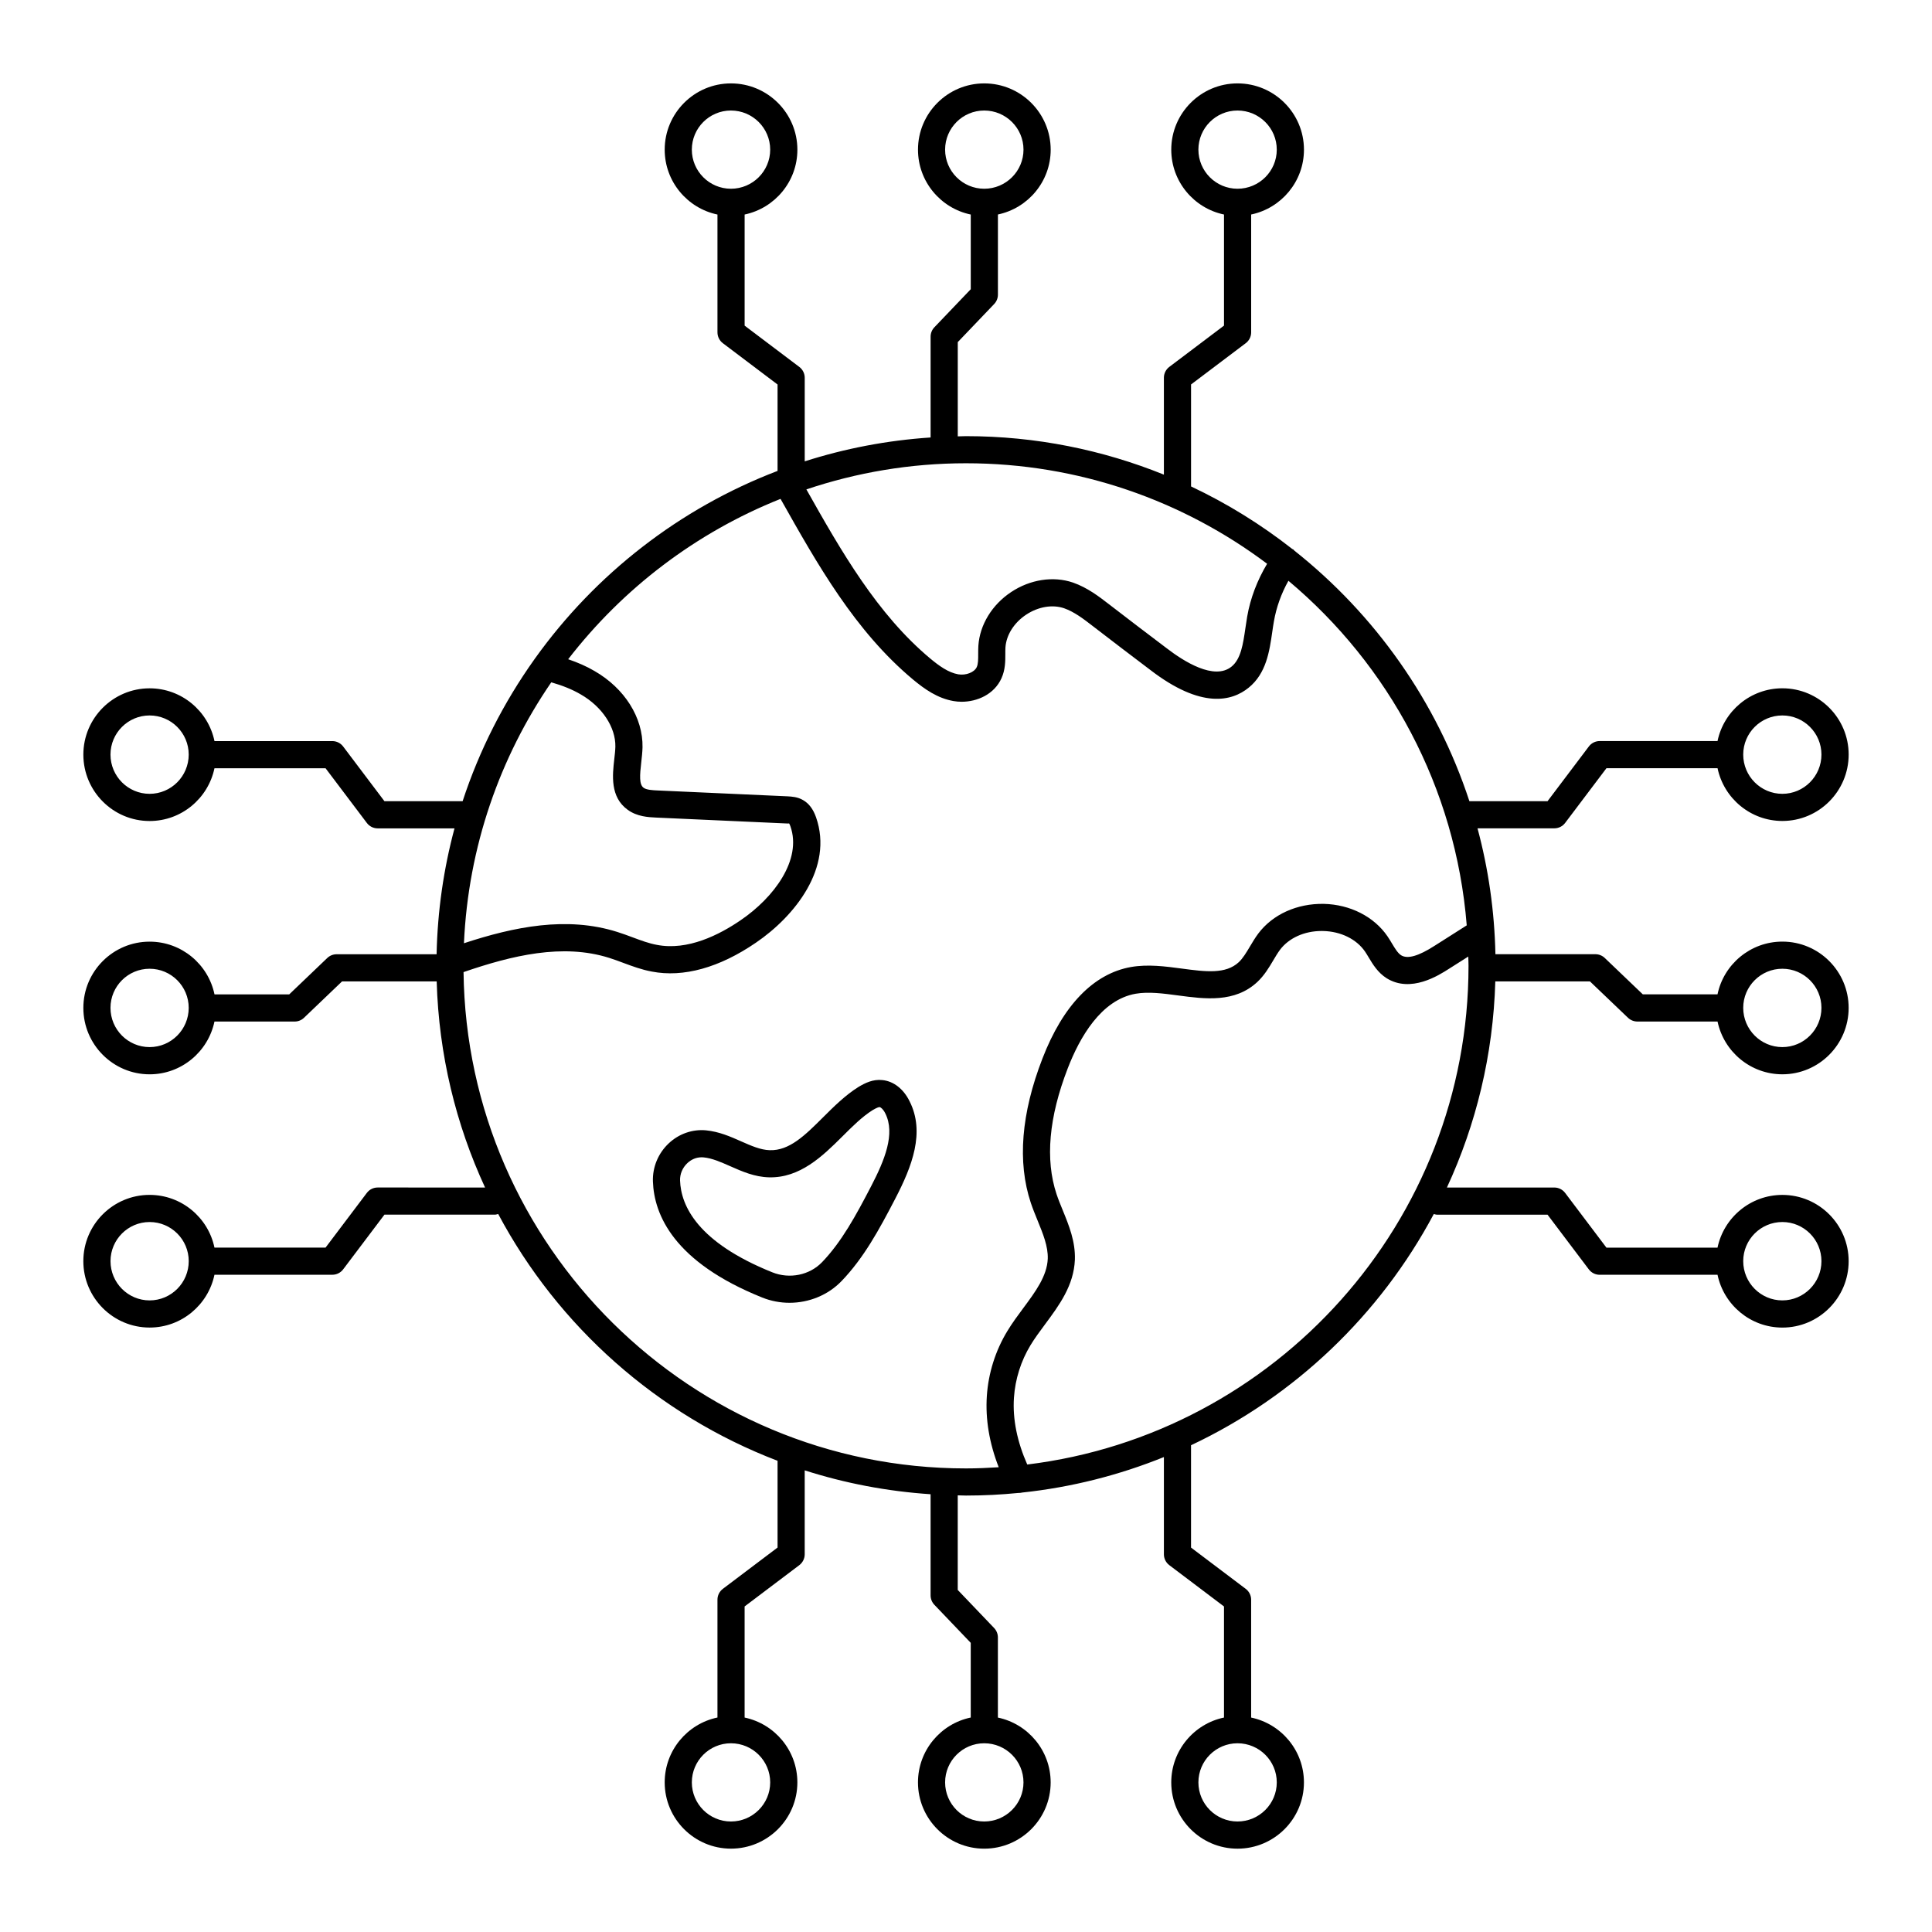
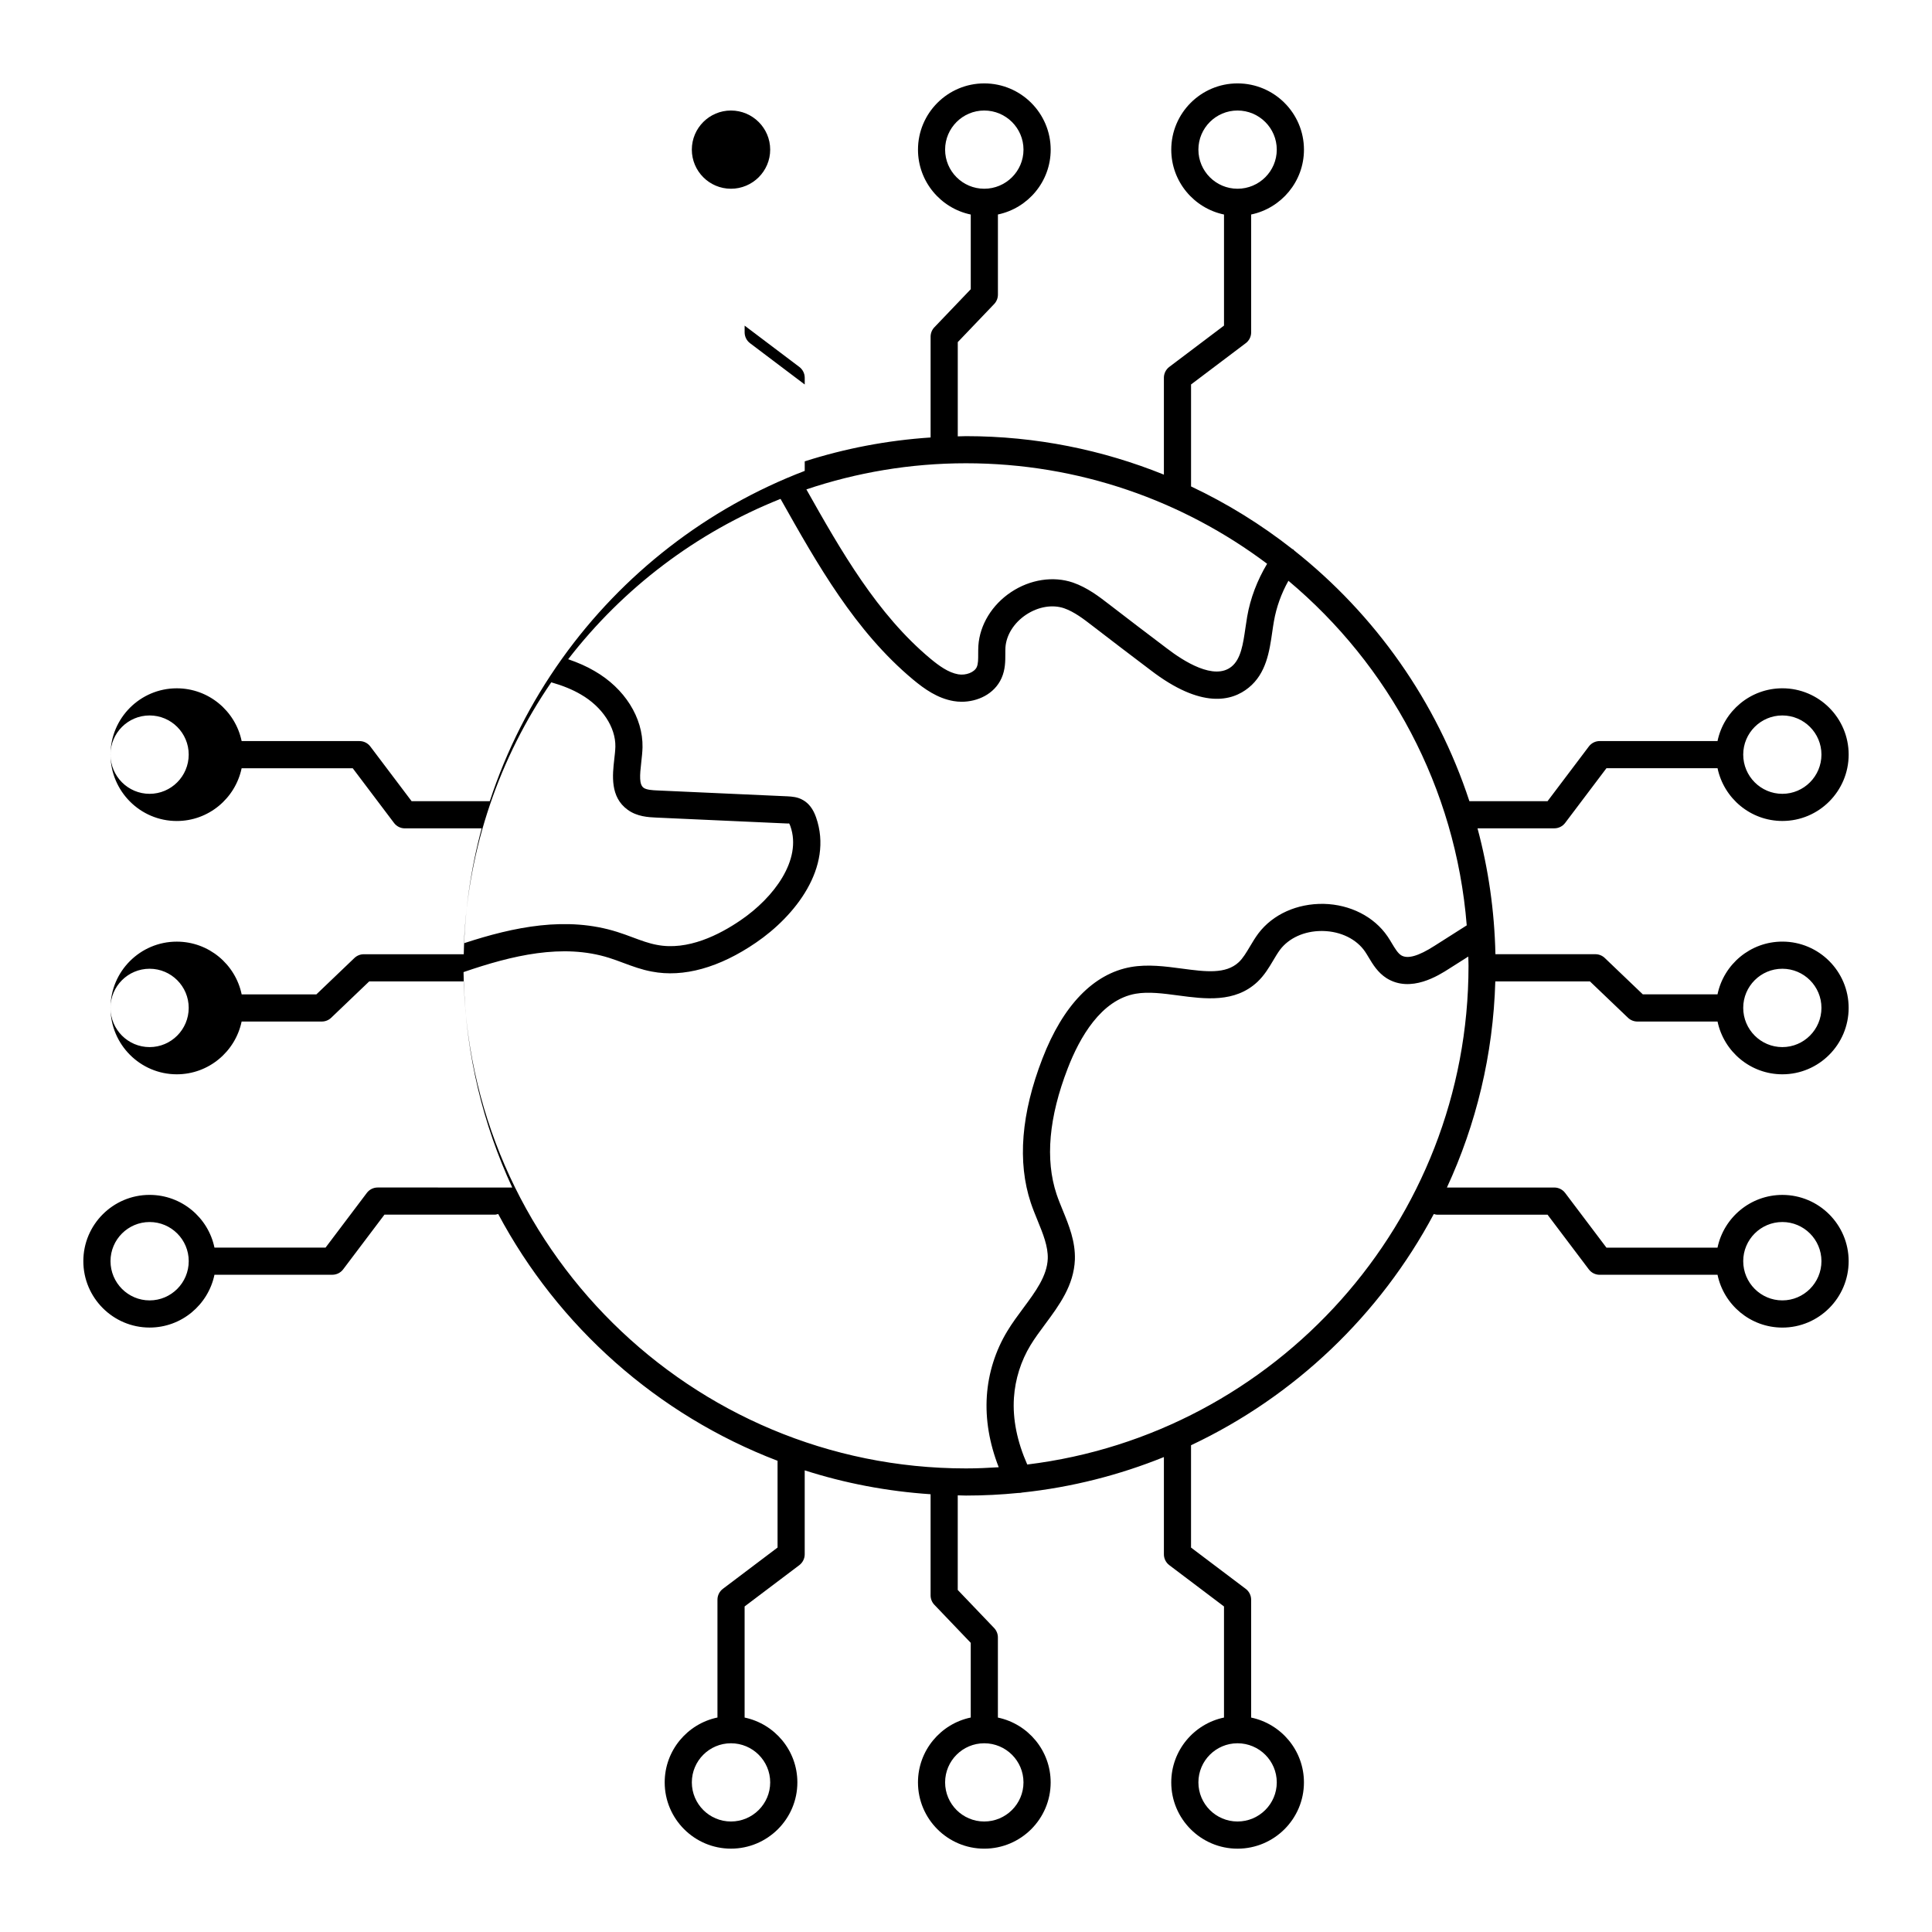
<svg xmlns="http://www.w3.org/2000/svg" fill="#000000" width="800px" height="800px" version="1.1" viewBox="144 144 512 512">
  <g>
-     <path d="m340.39 446.46c-2.856-1.262-5.801-2.566-9.297-2.91-3.574-0.336-7.172 0.91-9.863 3.445-2.801 2.629-4.328 6.309-4.199 10.094 0.297 8.855 5.566 21.383 28.965 30.773 2.336 0.938 4.797 1.391 7.234 1.391 5.144 0 10.199-2.019 13.809-5.777 5.824-6.059 9.891-13.477 14.23-21.844 4.426-8.523 7.941-17.551 3.781-25.781-1.605-3.285-4.262-5.34-7.231-5.621-2.453-0.262-4.5 0.742-6.293 1.809-3.531 2.207-6.531 5.199-9.438 8.094-4.754 4.746-8.914 8.855-14.109 8.676-2.418-0.062-4.93-1.176-7.59-2.348zm26.789-1.234c2.738-2.734 5.324-5.312 8.094-7.043 1.172-0.695 1.621-0.777 1.797-0.797 0.367 0.035 1.027 0.617 1.539 1.668 2.719 5.383-0.184 12.438-3.727 19.262-4.078 7.863-7.871 14.809-13.027 20.172-3.312 3.445-8.602 4.527-13.176 2.691-19.805-7.949-24.227-17.621-24.457-24.34v0.004c-0.055-1.715 0.648-3.394 1.938-4.606 1.066-1 2.375-1.543 3.789-1.543 0.18 0 0.359 0.008 0.543 0.027 2.246 0.223 4.551 1.242 6.992 2.32 3.18 1.406 6.469 2.859 10.285 2.961 8.203 0.227 14.215-5.598 19.41-10.777z" />
-     <path d="m244.09 458.7c-1.129 0-2.191 0.527-2.871 1.43l-10.945 14.5h-29.438c-1.66-7.969-8.734-13.973-17.191-13.973-9.68-0.004-17.559 7.875-17.559 17.559 0 9.703 7.879 17.598 17.562 17.598 8.449 0 15.52-6.012 17.188-13.992h31.234c1.129 0 2.191-0.527 2.871-1.43l10.945-14.5h29.27c0.309 0 0.586-0.102 0.871-0.176 15.879 29.812 42.191 53.238 74.035 65.406v22.992l-14.496 10.945c-0.898 0.68-1.43 1.742-1.43 2.871v31.227c-7.973 1.656-13.984 8.734-13.984 17.191 0 9.684 7.879 17.562 17.562 17.562 9.703 0 17.598-7.879 17.598-17.562 0-8.445-6.008-15.508-13.98-17.18v-29.445l14.496-10.945c0.898-0.684 1.43-1.746 1.43-2.871v-22.25c10.629 3.406 21.809 5.559 33.359 6.328v26.809c0 0.926 0.359 1.816 1 2.488l9.641 10.086v19.793c-7.973 1.656-13.984 8.734-13.984 17.191 0 9.684 7.879 17.562 17.562 17.562 9.707 0 17.602-7.879 17.602-17.562 0-8.445-6.008-15.508-13.984-17.18v-21.246c0-0.926-0.359-1.816-1-2.488l-9.641-10.086v-25.07c0.734 0.012 1.453 0.055 2.188 0.055 4.715 0 9.371-0.242 13.969-0.699 0.023 0 0.047 0.008 0.07 0.008 0.285 0 0.574-0.039 0.859-0.109 13.141-1.395 25.734-4.629 37.547-9.402v25.773c0 1.129 0.531 2.191 1.43 2.871l14.496 10.949v29.438c-7.969 1.66-13.977 8.734-13.977 17.188 0 9.684 7.879 17.562 17.562 17.562 9.707 0 17.602-7.879 17.602-17.562 0-8.449-6.012-15.516-13.992-17.184v-31.234c0-1.129-0.531-2.191-1.43-2.871l-14.5-10.945v-27.117c27.48-12.953 50.098-34.555 64.336-61.281 0.285 0.074 0.562 0.176 0.871 0.176h29.27l10.945 14.5c0.68 0.902 1.742 1.43 2.871 1.43h31.234c1.668 7.977 8.734 13.992 17.188 13.992 9.684 0 17.562-7.894 17.562-17.598 0-9.684-7.879-17.562-17.562-17.562-8.457 0-15.527 6.008-17.191 13.973h-29.438l-10.945-14.5c-0.68-0.902-1.742-1.43-2.871-1.43h-28.457c7.731-16.707 12.262-35.176 12.824-54.629h25.074l10.086 9.641c0.672 0.641 1.559 1 2.488 1h21.246c1.672 7.973 8.738 13.984 17.184 13.984 9.68-0.004 17.559-7.902 17.559-17.605 0-9.684-7.879-17.562-17.562-17.562-8.457 0-15.535 6.008-17.191 13.98h-19.793l-10.082-9.641c-0.672-0.641-1.559-1-2.488-1h-26.492c-0.25-11.512-1.875-22.684-4.746-33.359h20.352c1.129 0 2.191-0.527 2.871-1.43l10.945-14.5h29.445c1.672 7.973 8.738 13.98 17.184 13.98 9.684 0 17.562-7.894 17.562-17.598 0-9.684-7.879-17.562-17.562-17.562-8.457 0-15.535 6.012-17.191 13.984h-31.227c-1.129 0-2.191 0.527-2.871 1.43l-10.945 14.5h-20.715c-8.676-26.461-25.012-49.461-46.383-66.398-0.105-0.098-0.168-0.227-0.289-0.312-0.078-0.055-0.172-0.066-0.254-0.113-8.258-6.481-17.246-12.062-26.836-16.586v-27.023l14.5-10.945c0.898-0.672 1.43-1.734 1.43-2.863v-31.234c7.977-1.668 13.992-8.734 13.992-17.184-0.004-9.684-7.898-17.562-17.605-17.562-9.684 0-17.562 7.879-17.562 17.562 0 8.453 6.008 15.527 13.977 17.188v29.438l-14.5 10.945c-0.898 0.68-1.43 1.746-1.43 2.871v25.68c-16.215-6.555-33.906-10.199-52.441-10.199-0.73 0-1.453 0.043-2.184 0.055v-24.977l9.641-10.086c0.641-0.668 1-1.559 1-2.488v-21.246c7.973-1.672 13.984-8.734 13.984-17.18-0.004-9.684-7.902-17.562-17.605-17.562-9.684 0-17.562 7.879-17.562 17.562 0 8.457 6.012 15.531 13.984 17.191v19.793l-9.641 10.086c-0.641 0.668-1 1.559-1 2.488v26.715c-11.555 0.766-22.73 2.922-33.359 6.328v-22.152c0-1.129-0.531-2.191-1.43-2.871l-14.496-10.945v-29.445c7.973-1.672 13.98-8.734 13.98-17.18 0-9.691-7.898-17.57-17.602-17.57-9.684 0-17.562 7.879-17.562 17.562 0 8.457 6.012 15.531 13.984 17.191v31.227c0 1.129 0.531 2.191 1.43 2.871l14.496 10.945v22.898c-25.988 9.926-48.277 27.359-64.234 49.641-0.094 0.113-0.172 0.227-0.25 0.352-8.098 11.379-14.543 24.004-18.98 37.539h-20.715l-10.945-14.5c-0.68-0.902-1.742-1.43-2.871-1.43h-31.227c-1.656-7.973-8.734-13.984-17.191-13.984-9.68 0-17.559 7.883-17.559 17.566 0 9.703 7.879 17.598 17.562 17.598 8.445 0 15.512-6.008 17.184-13.98h29.445l10.945 14.5c0.68 0.902 1.742 1.43 2.871 1.43h20.352c-2.871 10.676-4.496 21.848-4.746 33.359h-26.492c-0.93 0-1.816 0.355-2.488 1l-10.082 9.641h-19.793c-1.656-7.973-8.734-13.98-17.191-13.98-9.688-0.008-17.566 7.871-17.566 17.555 0 9.703 7.879 17.602 17.562 17.602 8.445 0 15.512-6.008 17.184-13.984h21.246c0.93 0 1.816-0.355 2.488-1l10.082-9.641h25.074c0.562 19.453 5.094 37.922 12.824 54.629zm-60.441 29.918c-5.715 0-10.363-4.668-10.363-10.402 0-5.715 4.648-10.367 10.363-10.367 5.719 0 10.367 4.648 10.367 10.367 0 5.734-4.648 10.402-10.367 10.402zm164.46 127.73c0 5.715-4.668 10.367-10.402 10.367-5.715 0-10.363-4.648-10.363-10.367 0-5.715 4.648-10.363 10.363-10.363 5.734 0 10.402 4.648 10.402 10.363zm67.125 0c0 5.715-4.668 10.367-10.406 10.367-5.715 0-10.363-4.648-10.363-10.367 0-5.715 4.648-10.363 10.363-10.363 5.742 0 10.406 4.648 10.406 10.363zm67.125 0c0 5.715-4.668 10.367-10.406 10.367-5.715 0-10.363-4.648-10.363-10.367 0-5.715 4.648-10.363 10.363-10.363 5.738 0 10.406 4.648 10.406 10.363zm133.98-148.5c5.715 0 10.363 4.648 10.363 10.367 0 5.734-4.648 10.402-10.363 10.402-5.719 0-10.367-4.668-10.367-10.402 0-5.715 4.652-10.367 10.367-10.367zm0-67.121c5.715 0 10.363 4.648 10.363 10.363 0 5.738-4.648 10.402-10.363 10.402-5.719 0-10.367-4.668-10.367-10.402 0-5.715 4.652-10.363 10.367-10.363zm0-67.125c5.715 0 10.363 4.648 10.363 10.367 0 5.734-4.648 10.402-10.363 10.402-5.719 0-10.367-4.668-10.367-10.402 0-5.719 4.652-10.367 10.367-10.367zm-154.75-149.95c0-5.715 4.648-10.363 10.363-10.363 5.738 0 10.406 4.648 10.406 10.367 0 5.715-4.668 10.363-10.406 10.363-5.715-0.004-10.363-4.652-10.363-10.367zm-67.125 0c0-5.715 4.652-10.363 10.367-10.363 5.738 0 10.406 4.648 10.406 10.367 0 5.715-4.668 10.363-10.406 10.363-5.715-0.004-10.367-4.652-10.367-10.367zm-67.121 0c0-5.715 4.648-10.363 10.363-10.363 5.734 0 10.402 4.648 10.402 10.367 0 5.715-4.668 10.363-10.402 10.363-5.715-0.004-10.363-4.652-10.363-10.367zm-143.7 170.72c-5.715 0-10.363-4.668-10.363-10.402 0-5.715 4.648-10.367 10.363-10.367 5.719 0 10.367 4.648 10.367 10.367 0 5.734-4.648 10.402-10.367 10.402zm0 67.121c-5.715 0-10.363-4.664-10.363-10.402 0-5.715 4.648-10.363 10.363-10.363 5.719 0 10.367 4.648 10.367 10.363 0 5.738-4.648 10.402-10.367 10.402zm232.59 110.62c-2.66-6.031-3.906-11.98-3.527-17.703 0.332-4.926 1.852-9.742 4.394-13.926 1.121-1.844 2.449-3.637 3.859-5.535 3.75-5.059 7.625-10.289 7.898-17.133 0.156-4.82-1.562-9.039-3.231-13.117-0.578-1.414-1.156-2.82-1.629-4.234-3.043-9.172-2.047-20.391 2.969-33.348 3.133-8.121 8.801-18.141 17.992-19.766 3.422-0.594 7.266-0.078 11.324 0.461 7.012 0.938 14.965 1.996 20.938-3.59 1.848-1.738 3.094-3.836 4.188-5.68 0.578-0.973 1.156-1.953 1.812-2.844 2.367-3.133 6.465-4.977 11.027-4.977 0.129 0 0.262 0 0.402 0.004 4.695 0.109 8.852 2.16 11.109 5.465 0.332 0.488 0.637 1.004 0.945 1.516 1.137 1.891 2.418 4.031 4.766 5.531 6.414 3.996 13.816-0.754 16.598-2.543l4.32-2.738c0.242-0.152 0.48-0.305 0.723-0.461 0.016 0.82 0.062 1.633 0.062 2.457 0 67.938-51.141 124.12-116.94 132.16zm63.566-238.71c-2.598 4.344-4.438 9.109-5.285 14.012-0.172 0.984-0.316 1.996-0.465 3.012-0.613 4.227-1.191 8.223-3.676 10.227-4.59 3.742-12.68-1.398-17.121-4.809-5.176-3.891-10.305-7.828-15.422-11.762-2.519-1.945-5.652-4.363-9.477-5.695-5.211-1.781-11.348-0.84-16.395 2.516-5.059 3.359-8.301 8.66-8.68 14.211-0.043 0.711-0.047 1.434-0.047 2.152 0.004 1.426 0.004 2.656-0.379 3.512-0.633 1.398-2.875 2.269-4.91 1.922-2.625-0.457-5.086-2.258-7.344-4.125-14.129-11.781-23.703-28.551-32.898-44.879 13.297-4.469 27.508-6.926 42.289-6.926 29.914 0 57.551 9.918 79.809 26.633zm-128.95-17.199 0.066 0.117c9.672 17.176 19.664 34.938 35.078 47.789 3.035 2.512 6.43 4.938 10.707 5.68 0.691 0.121 1.418 0.184 2.152 0.184 4.129 0 8.633-1.961 10.562-6.25 1.012-2.266 1.012-4.492 1.008-6.457 0-0.578 0-1.156 0.031-1.691 0.227-3.301 2.273-6.547 5.481-8.676 3.203-2.125 6.977-2.758 10.066-1.703 2.703 0.941 5.211 2.879 7.434 4.594 5.144 3.953 10.293 7.902 15.457 11.789 13.5 10.371 21.602 8.258 26.016 4.668 4.664-3.773 5.516-9.625 6.258-14.785 0.137-0.949 0.273-1.891 0.438-2.812 0.648-3.727 1.961-7.379 3.844-10.738 26.574 22.289 44.32 54.742 47.254 91.316-1.379 0.883-2.762 1.766-4.156 2.644l-4.359 2.766c-4.273 2.746-7.18 3.574-8.875 2.516-0.887-0.566-1.637-1.82-2.434-3.144-0.371-0.625-0.75-1.25-1.164-1.859-3.57-5.231-9.887-8.449-16.895-8.617-7.086-0.121-13.512 2.766-17.355 7.856-0.824 1.109-1.535 2.297-2.238 3.481-0.941 1.578-1.828 3.07-2.926 4.109-3.477 3.25-8.844 2.535-15.062 1.707-4.43-0.59-9.016-1.199-13.516-0.418-9.902 1.75-18.02 10.145-23.465 24.262-5.633 14.555-6.672 27.41-3.082 38.227 0.527 1.566 1.16 3.117 1.793 4.672 1.445 3.535 2.809 6.875 2.703 10.137-0.188 4.602-3.25 8.734-6.496 13.105-1.441 1.945-2.934 3.957-4.223 6.086-3.137 5.164-5.016 11.102-5.426 17.18-0.41 6.191 0.664 12.527 3.148 18.895-2.879 0.184-5.769 0.312-8.688 0.312-72.883 0-132.25-58.855-133.14-131.53 12.848-4.418 26.277-7.66 38.586-3.773 1.25 0.391 2.477 0.852 3.703 1.309 2.414 0.898 4.914 1.832 7.598 2.32 8.359 1.629 17.926-1.02 27.617-7.668 10.258-6.984 20.578-19.867 15.918-33.199-0.762-2.188-1.906-3.691-3.426-4.559-1.445-0.863-3.016-0.949-4.125-1.012l-34.527-1.559c-1.203-0.055-2.848-0.137-3.617-0.699-1.207-0.871-1.035-3.25-0.629-6.777 0.152-1.332 0.297-2.66 0.332-3.949 0.152-7.879-4.742-15.641-12.738-20.234-2.066-1.215-4.394-2.234-6.965-3.113 14.512-18.781 33.91-33.582 56.281-42.496zm-60.758 48.617c3.027 0.863 5.613 1.914 7.832 3.215 5.66 3.254 9.258 8.699 9.156 13.84-0.027 1.059-0.16 2.18-0.289 3.305-0.48 4.234-1.141 10.031 3.543 13.414 2.496 1.832 5.516 1.977 7.527 2.07l34.531 1.559c0.312 0.016 0.785 0.047 0.695-0.051 0.008 0.008 0.164 0.184 0.383 0.809 3.106 8.871-4.375 18.887-13.18 24.879-5.629 3.859-14.039 8.141-22.223 6.535-2.102-0.383-4.199-1.164-6.418-1.992-1.348-0.504-2.699-1.004-4.066-1.43-13.398-4.234-27.328-1.375-40.633 2.996 1.141-25.574 9.52-49.289 23.141-69.148z" />
+     <path d="m244.09 458.7c-1.129 0-2.191 0.527-2.871 1.43l-10.945 14.5h-29.438c-1.66-7.969-8.734-13.973-17.191-13.973-9.68-0.004-17.559 7.875-17.559 17.559 0 9.703 7.879 17.598 17.562 17.598 8.449 0 15.52-6.012 17.188-13.992h31.234c1.129 0 2.191-0.527 2.871-1.43l10.945-14.5h29.27c0.309 0 0.586-0.102 0.871-0.176 15.879 29.812 42.191 53.238 74.035 65.406v22.992l-14.496 10.945c-0.898 0.68-1.43 1.742-1.43 2.871v31.227c-7.973 1.656-13.984 8.734-13.984 17.191 0 9.684 7.879 17.562 17.562 17.562 9.703 0 17.598-7.879 17.598-17.562 0-8.445-6.008-15.508-13.98-17.18v-29.445l14.496-10.945c0.898-0.684 1.43-1.746 1.43-2.871v-22.25c10.629 3.406 21.809 5.559 33.359 6.328v26.809c0 0.926 0.359 1.816 1 2.488l9.641 10.086v19.793c-7.973 1.656-13.984 8.734-13.984 17.191 0 9.684 7.879 17.562 17.562 17.562 9.707 0 17.602-7.879 17.602-17.562 0-8.445-6.008-15.508-13.984-17.18v-21.246c0-0.926-0.359-1.816-1-2.488l-9.641-10.086v-25.07c0.734 0.012 1.453 0.055 2.188 0.055 4.715 0 9.371-0.242 13.969-0.699 0.023 0 0.047 0.008 0.07 0.008 0.285 0 0.574-0.039 0.859-0.109 13.141-1.395 25.734-4.629 37.547-9.402v25.773c0 1.129 0.531 2.191 1.43 2.871l14.496 10.949v29.438c-7.969 1.66-13.977 8.734-13.977 17.188 0 9.684 7.879 17.562 17.562 17.562 9.707 0 17.602-7.879 17.602-17.562 0-8.449-6.012-15.516-13.992-17.184v-31.234c0-1.129-0.531-2.191-1.43-2.871l-14.5-10.945v-27.117c27.48-12.953 50.098-34.555 64.336-61.281 0.285 0.074 0.562 0.176 0.871 0.176h29.27l10.945 14.5c0.68 0.902 1.742 1.43 2.871 1.43h31.234c1.668 7.977 8.734 13.992 17.188 13.992 9.684 0 17.562-7.894 17.562-17.598 0-9.684-7.879-17.562-17.562-17.562-8.457 0-15.527 6.008-17.191 13.973h-29.438l-10.945-14.5c-0.68-0.902-1.742-1.43-2.871-1.43h-28.457c7.731-16.707 12.262-35.176 12.824-54.629h25.074l10.086 9.641c0.672 0.641 1.559 1 2.488 1h21.246c1.672 7.973 8.738 13.984 17.184 13.984 9.68-0.004 17.559-7.902 17.559-17.605 0-9.684-7.879-17.562-17.562-17.562-8.457 0-15.535 6.008-17.191 13.98h-19.793l-10.082-9.641c-0.672-0.641-1.559-1-2.488-1h-26.492c-0.25-11.512-1.875-22.684-4.746-33.359h20.352c1.129 0 2.191-0.527 2.871-1.43l10.945-14.5h29.445c1.672 7.973 8.738 13.98 17.184 13.98 9.684 0 17.562-7.894 17.562-17.598 0-9.684-7.879-17.562-17.562-17.562-8.457 0-15.535 6.012-17.191 13.984h-31.227c-1.129 0-2.191 0.527-2.871 1.43l-10.945 14.5h-20.715c-8.676-26.461-25.012-49.461-46.383-66.398-0.105-0.098-0.168-0.227-0.289-0.312-0.078-0.055-0.172-0.066-0.254-0.113-8.258-6.481-17.246-12.062-26.836-16.586v-27.023l14.5-10.945c0.898-0.672 1.43-1.734 1.43-2.863v-31.234c7.977-1.668 13.992-8.734 13.992-17.184-0.004-9.684-7.898-17.562-17.605-17.562-9.684 0-17.562 7.879-17.562 17.562 0 8.453 6.008 15.527 13.977 17.188v29.438l-14.5 10.945c-0.898 0.68-1.43 1.746-1.43 2.871v25.68c-16.215-6.555-33.906-10.199-52.441-10.199-0.73 0-1.453 0.043-2.184 0.055v-24.977l9.641-10.086c0.641-0.668 1-1.559 1-2.488v-21.246c7.973-1.672 13.984-8.734 13.984-17.18-0.004-9.684-7.902-17.562-17.605-17.562-9.684 0-17.562 7.879-17.562 17.562 0 8.457 6.012 15.531 13.984 17.191v19.793l-9.641 10.086c-0.641 0.668-1 1.559-1 2.488v26.715c-11.555 0.766-22.73 2.922-33.359 6.328v-22.152c0-1.129-0.531-2.191-1.43-2.871l-14.496-10.945v-29.445v31.227c0 1.129 0.531 2.191 1.43 2.871l14.496 10.945v22.898c-25.988 9.926-48.277 27.359-64.234 49.641-0.094 0.113-0.172 0.227-0.25 0.352-8.098 11.379-14.543 24.004-18.98 37.539h-20.715l-10.945-14.5c-0.68-0.902-1.742-1.43-2.871-1.43h-31.227c-1.656-7.973-8.734-13.984-17.191-13.984-9.68 0-17.559 7.883-17.559 17.566 0 9.703 7.879 17.598 17.562 17.598 8.445 0 15.512-6.008 17.184-13.98h29.445l10.945 14.5c0.68 0.902 1.742 1.43 2.871 1.43h20.352c-2.871 10.676-4.496 21.848-4.746 33.359h-26.492c-0.93 0-1.816 0.355-2.488 1l-10.082 9.641h-19.793c-1.656-7.973-8.734-13.98-17.191-13.98-9.688-0.008-17.566 7.871-17.566 17.555 0 9.703 7.879 17.602 17.562 17.602 8.445 0 15.512-6.008 17.184-13.984h21.246c0.93 0 1.816-0.355 2.488-1l10.082-9.641h25.074c0.562 19.453 5.094 37.922 12.824 54.629zm-60.441 29.918c-5.715 0-10.363-4.668-10.363-10.402 0-5.715 4.648-10.367 10.363-10.367 5.719 0 10.367 4.648 10.367 10.367 0 5.734-4.648 10.402-10.367 10.402zm164.46 127.73c0 5.715-4.668 10.367-10.402 10.367-5.715 0-10.363-4.648-10.363-10.367 0-5.715 4.648-10.363 10.363-10.363 5.734 0 10.402 4.648 10.402 10.363zm67.125 0c0 5.715-4.668 10.367-10.406 10.367-5.715 0-10.363-4.648-10.363-10.367 0-5.715 4.648-10.363 10.363-10.363 5.742 0 10.406 4.648 10.406 10.363zm67.125 0c0 5.715-4.668 10.367-10.406 10.367-5.715 0-10.363-4.648-10.363-10.367 0-5.715 4.648-10.363 10.363-10.363 5.738 0 10.406 4.648 10.406 10.363zm133.98-148.5c5.715 0 10.363 4.648 10.363 10.367 0 5.734-4.648 10.402-10.363 10.402-5.719 0-10.367-4.668-10.367-10.402 0-5.715 4.652-10.367 10.367-10.367zm0-67.121c5.715 0 10.363 4.648 10.363 10.363 0 5.738-4.648 10.402-10.363 10.402-5.719 0-10.367-4.668-10.367-10.402 0-5.715 4.652-10.363 10.367-10.363zm0-67.125c5.715 0 10.363 4.648 10.363 10.367 0 5.734-4.648 10.402-10.363 10.402-5.719 0-10.367-4.668-10.367-10.402 0-5.719 4.652-10.367 10.367-10.367zm-154.75-149.95c0-5.715 4.648-10.363 10.363-10.363 5.738 0 10.406 4.648 10.406 10.367 0 5.715-4.668 10.363-10.406 10.363-5.715-0.004-10.363-4.652-10.363-10.367zm-67.125 0c0-5.715 4.652-10.363 10.367-10.363 5.738 0 10.406 4.648 10.406 10.367 0 5.715-4.668 10.363-10.406 10.363-5.715-0.004-10.367-4.652-10.367-10.367zm-67.121 0c0-5.715 4.648-10.363 10.363-10.363 5.734 0 10.402 4.648 10.402 10.367 0 5.715-4.668 10.363-10.402 10.363-5.715-0.004-10.363-4.652-10.363-10.367zm-143.7 170.72c-5.715 0-10.363-4.668-10.363-10.402 0-5.715 4.648-10.367 10.363-10.367 5.719 0 10.367 4.648 10.367 10.367 0 5.734-4.648 10.402-10.367 10.402zm0 67.121c-5.715 0-10.363-4.664-10.363-10.402 0-5.715 4.648-10.363 10.363-10.363 5.719 0 10.367 4.648 10.367 10.363 0 5.738-4.648 10.402-10.367 10.402zm232.59 110.62c-2.66-6.031-3.906-11.98-3.527-17.703 0.332-4.926 1.852-9.742 4.394-13.926 1.121-1.844 2.449-3.637 3.859-5.535 3.75-5.059 7.625-10.289 7.898-17.133 0.156-4.82-1.562-9.039-3.231-13.117-0.578-1.414-1.156-2.82-1.629-4.234-3.043-9.172-2.047-20.391 2.969-33.348 3.133-8.121 8.801-18.141 17.992-19.766 3.422-0.594 7.266-0.078 11.324 0.461 7.012 0.938 14.965 1.996 20.938-3.59 1.848-1.738 3.094-3.836 4.188-5.68 0.578-0.973 1.156-1.953 1.812-2.844 2.367-3.133 6.465-4.977 11.027-4.977 0.129 0 0.262 0 0.402 0.004 4.695 0.109 8.852 2.16 11.109 5.465 0.332 0.488 0.637 1.004 0.945 1.516 1.137 1.891 2.418 4.031 4.766 5.531 6.414 3.996 13.816-0.754 16.598-2.543l4.32-2.738c0.242-0.152 0.48-0.305 0.723-0.461 0.016 0.82 0.062 1.633 0.062 2.457 0 67.938-51.141 124.12-116.94 132.16zm63.566-238.71c-2.598 4.344-4.438 9.109-5.285 14.012-0.172 0.984-0.316 1.996-0.465 3.012-0.613 4.227-1.191 8.223-3.676 10.227-4.59 3.742-12.68-1.398-17.121-4.809-5.176-3.891-10.305-7.828-15.422-11.762-2.519-1.945-5.652-4.363-9.477-5.695-5.211-1.781-11.348-0.84-16.395 2.516-5.059 3.359-8.301 8.66-8.68 14.211-0.043 0.711-0.047 1.434-0.047 2.152 0.004 1.426 0.004 2.656-0.379 3.512-0.633 1.398-2.875 2.269-4.91 1.922-2.625-0.457-5.086-2.258-7.344-4.125-14.129-11.781-23.703-28.551-32.898-44.879 13.297-4.469 27.508-6.926 42.289-6.926 29.914 0 57.551 9.918 79.809 26.633zm-128.95-17.199 0.066 0.117c9.672 17.176 19.664 34.938 35.078 47.789 3.035 2.512 6.43 4.938 10.707 5.68 0.691 0.121 1.418 0.184 2.152 0.184 4.129 0 8.633-1.961 10.562-6.25 1.012-2.266 1.012-4.492 1.008-6.457 0-0.578 0-1.156 0.031-1.691 0.227-3.301 2.273-6.547 5.481-8.676 3.203-2.125 6.977-2.758 10.066-1.703 2.703 0.941 5.211 2.879 7.434 4.594 5.144 3.953 10.293 7.902 15.457 11.789 13.5 10.371 21.602 8.258 26.016 4.668 4.664-3.773 5.516-9.625 6.258-14.785 0.137-0.949 0.273-1.891 0.438-2.812 0.648-3.727 1.961-7.379 3.844-10.738 26.574 22.289 44.32 54.742 47.254 91.316-1.379 0.883-2.762 1.766-4.156 2.644l-4.359 2.766c-4.273 2.746-7.18 3.574-8.875 2.516-0.887-0.566-1.637-1.82-2.434-3.144-0.371-0.625-0.75-1.25-1.164-1.859-3.57-5.231-9.887-8.449-16.895-8.617-7.086-0.121-13.512 2.766-17.355 7.856-0.824 1.109-1.535 2.297-2.238 3.481-0.941 1.578-1.828 3.07-2.926 4.109-3.477 3.25-8.844 2.535-15.062 1.707-4.43-0.59-9.016-1.199-13.516-0.418-9.902 1.75-18.02 10.145-23.465 24.262-5.633 14.555-6.672 27.41-3.082 38.227 0.527 1.566 1.16 3.117 1.793 4.672 1.445 3.535 2.809 6.875 2.703 10.137-0.188 4.602-3.25 8.734-6.496 13.105-1.441 1.945-2.934 3.957-4.223 6.086-3.137 5.164-5.016 11.102-5.426 17.18-0.41 6.191 0.664 12.527 3.148 18.895-2.879 0.184-5.769 0.312-8.688 0.312-72.883 0-132.25-58.855-133.14-131.53 12.848-4.418 26.277-7.66 38.586-3.773 1.25 0.391 2.477 0.852 3.703 1.309 2.414 0.898 4.914 1.832 7.598 2.32 8.359 1.629 17.926-1.02 27.617-7.668 10.258-6.984 20.578-19.867 15.918-33.199-0.762-2.188-1.906-3.691-3.426-4.559-1.445-0.863-3.016-0.949-4.125-1.012l-34.527-1.559c-1.203-0.055-2.848-0.137-3.617-0.699-1.207-0.871-1.035-3.25-0.629-6.777 0.152-1.332 0.297-2.66 0.332-3.949 0.152-7.879-4.742-15.641-12.738-20.234-2.066-1.215-4.394-2.234-6.965-3.113 14.512-18.781 33.91-33.582 56.281-42.496zm-60.758 48.617c3.027 0.863 5.613 1.914 7.832 3.215 5.66 3.254 9.258 8.699 9.156 13.84-0.027 1.059-0.16 2.18-0.289 3.305-0.48 4.234-1.141 10.031 3.543 13.414 2.496 1.832 5.516 1.977 7.527 2.07l34.531 1.559c0.312 0.016 0.785 0.047 0.695-0.051 0.008 0.008 0.164 0.184 0.383 0.809 3.106 8.871-4.375 18.887-13.18 24.879-5.629 3.859-14.039 8.141-22.223 6.535-2.102-0.383-4.199-1.164-6.418-1.992-1.348-0.504-2.699-1.004-4.066-1.43-13.398-4.234-27.328-1.375-40.633 2.996 1.141-25.574 9.52-49.289 23.141-69.148z" />
  </g>
</svg>